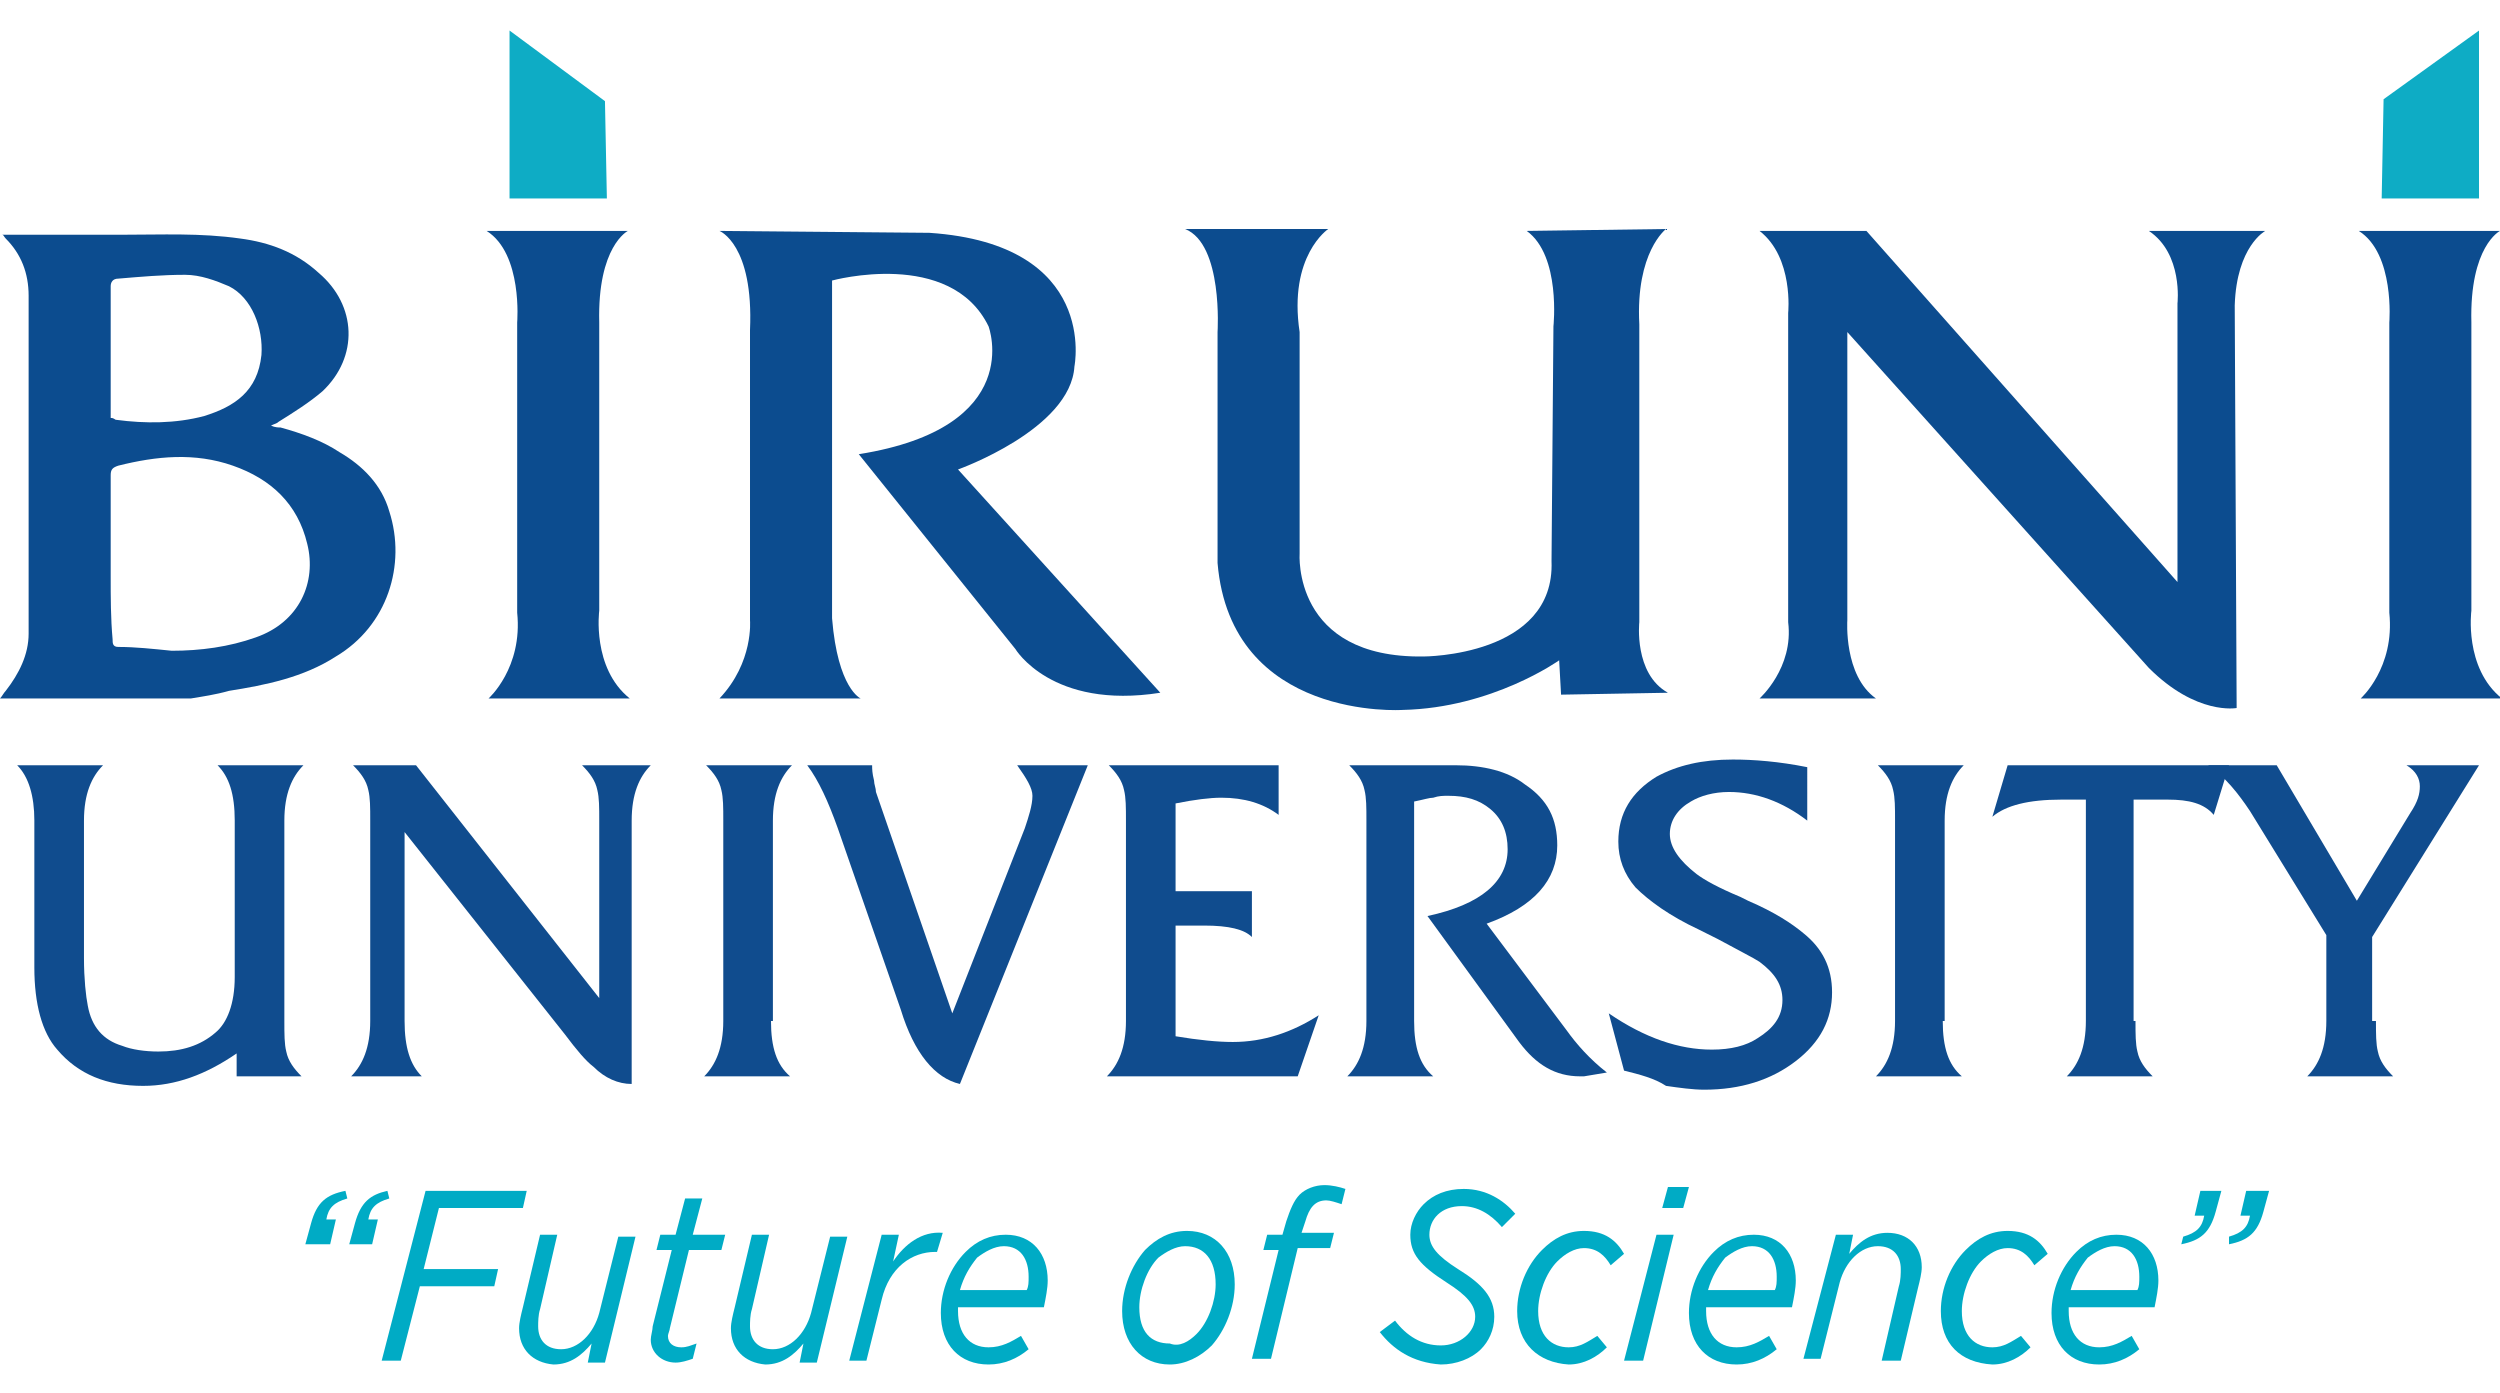
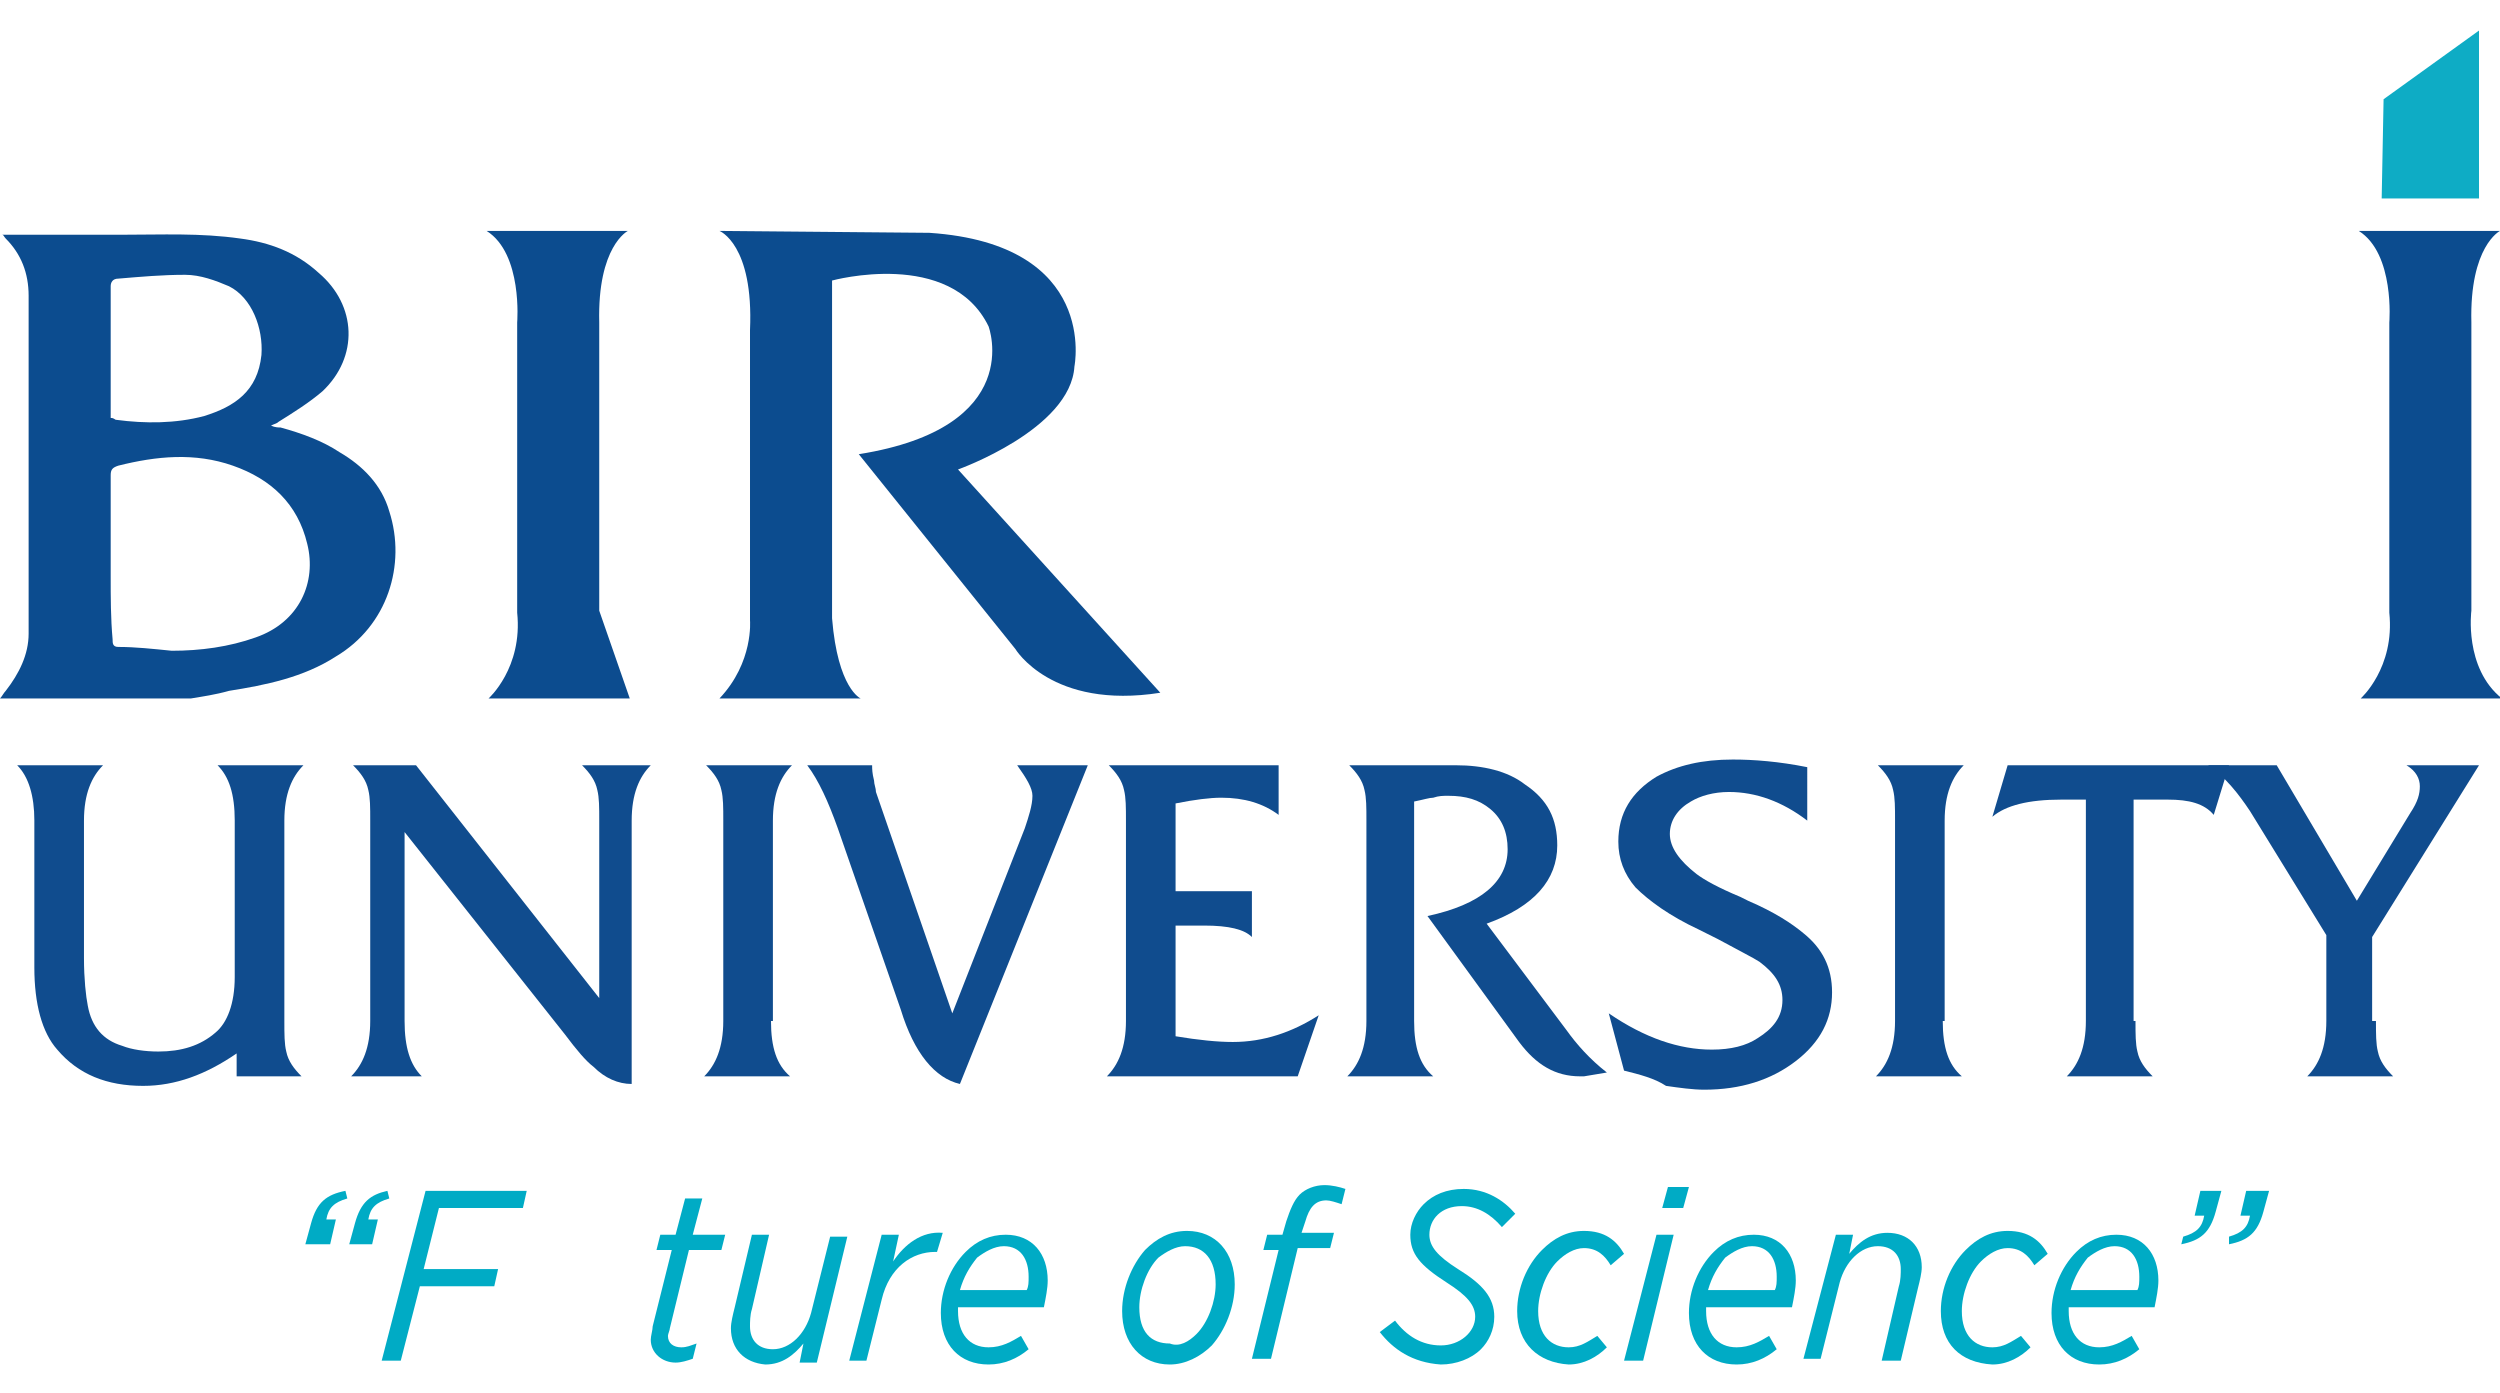
<svg xmlns="http://www.w3.org/2000/svg" version="1.1" id="Layer_1" x="0px" y="0px" viewBox="0 0 131 73" style="enable-background:new 0 0 131 73;" xml:space="preserve">
  <style type="text/css">
	.st0{fill:#0C4C8F;}
	.st1{fill:#0EACC5;}
	.st2{fill:#104C8E;}
	.st3{fill:#00ABC5;}
</style>
  <g>
    <path class="st0" d="M10,36.6c-3.3,0-6.6,0-10,0c0.1-0.1,0.2-0.3,0.3-0.4c0.7-0.9,1.2-1.9,1.2-3c0-5.9,0-11.8,0-17.7   c0-1.2-0.4-2.2-1.2-3c-0.1-0.1-0.1-0.2-0.2-0.2c1.1,0,2.1,0,3.2,0c1,0,2.1,0,3.1,0c2.1,0,4.1-0.1,6.2,0.2c1.5,0.2,2.9,0.7,4.1,1.8   c2,1.7,2.1,4.4,0.2,6.2c-0.7,0.6-1.5,1.1-2.3,1.6c-0.1,0.1-0.2,0.1-0.4,0.2c0.2,0.1,0.4,0.1,0.5,0.1c1.1,0.3,2.2,0.7,3.1,1.3   c1.2,0.7,2.2,1.7,2.6,3.1c0.9,2.8-0.1,6-2.8,7.6c-1.7,1.1-3.7,1.5-5.6,1.8C11.3,36.4,10.6,36.5,10,36.6z M9,34.1   c1.5,0,3-0.2,4.4-0.7c2.3-0.8,3.2-2.9,2.7-4.9c-0.5-2.1-1.9-3.4-3.9-4.1c-2-0.7-4-0.5-6,0c-0.3,0.1-0.4,0.2-0.4,0.5   c0,1.8,0,3.6,0,5.3c0,1.1,0,2.2,0.1,3.3c0,0.2,0,0.4,0.3,0.4C7.1,33.9,8,34,9,34.1z M5.8,21.9c0.2,0,0.2,0.1,0.3,0.1   c1.5,0.2,3.1,0.2,4.6-0.2c1.6-0.5,2.8-1.3,3-3.2c0.1-1.4-0.5-3-1.7-3.6c-0.7-0.3-1.5-0.6-2.3-0.6c-1.2,0-2.3,0.1-3.5,0.2   c-0.3,0-0.4,0.2-0.4,0.4c0,1.5,0,3,0,4.4C5.8,20.3,5.8,21.1,5.8,21.9z" />
    <g id="r">
      <g>
        <path class="st0" d="M50.2,24.6c0,0,5.9-2.1,6.1-5.4c0,0,1.3-6.4-7.6-7l-11-0.1c0,0,1.8,0.7,1.6,5.2v15.2c0,0,0.2,2.2-1.6,4.1     h7.4c0,0-1.2-0.5-1.5-4.2V14.7c0,0,6.2-1.7,8.2,2.4c0,0,2,5.3-6.8,6.7l8.2,10.2c0,0,1.9,3.2,7.6,2.3L50.2,24.6z" />
      </g>
    </g>
    <g id="u">
      <g>
-         <path class="st0" d="M85.9,32.6V17c-0.2-3.8,1.4-5,1.4-5l-7.3,0.1c1.8,1.3,1.4,5,1.4,5l-0.1,12.3c0.2,5-6.7,5-6.7,5     c-6.9,0.1-6.5-5.4-6.5-5.4V17.4c-0.6-4,1.5-5.4,1.5-5.4h-7.5c2,0.8,1.7,5.4,1.7,5.4v12.1c0.7,8.3,9.7,7.7,9.7,7.7     c4.7-0.1,8.2-2.6,8.2-2.6l0.1,1.8l5.6-0.1C85.6,35.3,85.9,32.6,85.9,32.6z" />
-       </g>
+         </g>
    </g>
    <g id="n">
      <g>
-         <path class="st0" d="M118.7,12.1h-6.1c1.8,1.2,1.5,3.8,1.5,3.8v14.6L97.8,12.1h-5.6c1.8,1.4,1.5,4.3,1.5,4.3v16.2     c0.3,2.4-1.5,4-1.5,4h6.1c-1.7-1.2-1.5-4.1-1.5-4.1V17.4L112.6,35c2.5,2.5,4.6,2.1,4.6,2.1l-0.1-21.1     C117.2,12.9,118.7,12.1,118.7,12.1z" />
-       </g>
+         </g>
    </g>
    <g id="i_noktası_sol">
      <g>
-         <polygon class="st1" points="31.7,5.3 26.7,1.6 26.7,10.4 31.8,10.4    " />
-       </g>
+         </g>
    </g>
    <g id="i_sol">
      <g>
-         <path class="st0" d="M31.4,32V16.9c-0.1-4,1.5-4.8,1.5-4.8h-7.4c1.9,1.2,1.6,4.8,1.6,4.8v15.2c0.3,2.9-1.5,4.5-1.5,4.5h7.4     C31,35,31.4,32,31.4,32z" />
+         <path class="st0" d="M31.4,32V16.9c-0.1-4,1.5-4.8,1.5-4.8h-7.4c1.9,1.2,1.6,4.8,1.6,4.8v15.2c0.3,2.9-1.5,4.5-1.5,4.5h7.4     z" />
      </g>
    </g>
    <g id="i_noktası_sağ">
      <g>
        <polygon class="st1" points="129.9,1.6 124.9,5.2 124.8,10.4 129.9,10.4    " />
      </g>
    </g>
    <g id="i_sağ_copy">
      <g>
        <path class="st0" d="M129.5,32V16.9c-0.1-4,1.5-4.8,1.5-4.8h-7.4c1.9,1.2,1.6,4.8,1.6,4.8v15.2c0.3,2.9-1.5,4.5-1.5,4.5h7.4     C129.1,35,129.5,32,129.5,32z" />
      </g>
    </g>
    <path class="st2" d="M12.4,56.4v-1.2c-1.6,1.1-3.2,1.7-4.9,1.7c-1.9,0-3.4-0.6-4.5-1.9c-0.8-0.9-1.2-2.4-1.2-4.3V43   c0-1.3-0.3-2.3-0.9-2.9h4.5c-0.6,0.6-1,1.5-1,2.9v7.2c0,1.1,0.1,2,0.2,2.5c0.2,1.1,0.8,1.8,1.8,2.1c0.5,0.2,1.2,0.3,1.9,0.3   c1.2,0,2.2-0.3,3-1c0.6-0.5,1-1.5,1-2.9V43c0-1.4-0.3-2.3-0.9-2.9h4.5c-0.6,0.6-1,1.5-1,2.9v10.5c0,0.7,0,1.2,0.1,1.6   c0.1,0.5,0.4,0.9,0.8,1.3H12.4z" />
    <path class="st2" d="M34.1,40.1c-0.6,0.6-1,1.5-1,2.9v13.8c-0.7,0-1.4-0.3-2-0.9c-0.4-0.3-0.9-0.9-1.5-1.7l-8.4-10.6v9.9   c0,1.4,0.3,2.3,0.9,2.9h-3.7c0.6-0.6,1-1.5,1-2.9V43c0-0.7,0-1.2-0.1-1.6c-0.1-0.5-0.4-0.9-0.8-1.3h3.3l9.6,12.2V43   c0-0.7,0-1.2-0.1-1.6c-0.1-0.5-0.4-0.9-0.8-1.3H34.1z" />
    <path class="st2" d="M40.4,53.5c0,1.4,0.3,2.3,1,2.9h-4.5c0.6-0.6,1-1.5,1-2.9V43c0-0.7,0-1.2-0.1-1.6c-0.1-0.5-0.4-0.9-0.8-1.3   h4.5c-0.6,0.6-1,1.5-1,2.9V53.5z" />
    <path class="st2" d="M50.3,56.8c-1.3-0.3-2.4-1.6-3.1-3.9l-3.3-9.5c-0.5-1.4-1-2.5-1.6-3.3l3.4,0c0,0.2,0,0.4,0.1,0.8   c0,0.2,0.1,0.4,0.1,0.6l4,11.6l3.8-9.7c0.2-0.6,0.4-1.2,0.4-1.7c0-0.4-0.3-0.9-0.8-1.6h3.7L50.3,56.8z" />
    <path class="st2" d="M58,56.4c0.6-0.6,1-1.5,1-2.9V43c0-0.7,0-1.2-0.1-1.6c-0.1-0.5-0.4-0.9-0.8-1.3h8.9v2.6   c-0.8-0.6-1.8-0.9-3-0.9c-0.6,0-1.4,0.1-2.4,0.3v4.6h4v2.4c-0.4-0.4-1.2-0.6-2.5-0.6h-1.5v5.8c1.2,0.2,2.2,0.3,3,0.3   c1.6,0,3.1-0.5,4.5-1.4l-1.1,3.2H58z" />
    <path class="st2" d="M74.1,53.5c0,1.4,0.3,2.3,1,2.9h-4.5c0.6-0.6,1-1.5,1-2.9V43c0-0.7,0-1.2-0.1-1.6c-0.1-0.5-0.4-0.9-0.8-1.3   h5.6c1.4,0,2.7,0.3,3.6,1c1.2,0.8,1.7,1.8,1.7,3.2c0,1.8-1.2,3.2-3.7,4.1l4.2,5.6c0.5,0.7,1.2,1.5,2.1,2.2L83,56.4h-0.2   c-1.3,0-2.3-0.6-3.2-1.8L74.8,48c2.8-0.6,4.2-1.8,4.2-3.5c0-0.9-0.3-1.6-0.9-2.1c-0.6-0.5-1.3-0.7-2.2-0.7c-0.3,0-0.5,0-0.8,0.1   c-0.2,0-0.5,0.1-1,0.2V53.5z" />
    <path class="st2" d="M85.1,56.1l-0.8-3c1.9,1.3,3.7,1.9,5.4,1.9c1,0,1.8-0.2,2.4-0.6c0.8-0.5,1.3-1.1,1.3-2c0-0.8-0.4-1.4-1.2-2   c-0.3-0.2-1.1-0.6-2.2-1.2l-1-0.5c-1.5-0.7-2.6-1.5-3.3-2.2c-0.6-0.7-0.9-1.5-0.9-2.4c0-1.5,0.7-2.6,2-3.4c1.1-0.6,2.4-0.9,4-0.9   c1.1,0,2.4,0.1,3.9,0.4V43c-1.3-1-2.7-1.5-4.1-1.5c-0.8,0-1.5,0.2-2,0.5c-0.7,0.4-1.1,1-1.1,1.7c0,0.7,0.5,1.4,1.4,2.1   c0.4,0.3,1.1,0.7,2.3,1.2l0.4,0.2c1.4,0.6,2.3,1.2,2.9,1.7c1,0.8,1.5,1.8,1.5,3.1c0,1.4-0.6,2.6-1.9,3.6c-1.3,1-2.9,1.5-4.8,1.5   c-0.6,0-1.3-0.1-2-0.2C86.7,56.5,85.9,56.3,85.1,56.1z" />
    <path class="st2" d="M101.8,53.5c0,1.4,0.3,2.3,1,2.9h-4.5c0.6-0.6,1-1.5,1-2.9V43c0-0.7,0-1.2-0.1-1.6c-0.1-0.5-0.4-0.9-0.8-1.3   h4.5c-0.6,0.6-1,1.5-1,2.9V53.5z" />
    <path class="st2" d="M111.9,53.5c0,0.7,0,1.2,0.1,1.6c0.1,0.5,0.4,0.9,0.8,1.3h-4.5c0.6-0.6,1-1.5,1-2.9V41.9H108   c-1.7,0-2.9,0.3-3.6,0.9l0.8-2.7h11.6l-0.8,2.6c-0.5-0.6-1.3-0.8-2.4-0.8h-1.8V53.5z" />
    <path class="st2" d="M124.5,53.5c0,0.7,0,1.2,0.1,1.6c0.1,0.5,0.4,0.9,0.8,1.3h-4.5c0.6-0.6,1-1.5,1-2.9v-4.5l-4-6.5   c-0.6-0.9-1.3-1.8-2.2-2.4h3.6l4.2,7.1l2.8-4.6c0.4-0.6,0.5-1,0.5-1.4c0-0.4-0.2-0.8-0.7-1.1h3.8l-5.6,9V53.5z" />
    <g>
      <path class="st3" d="M16.3,64.1c0.3-1.1,0.8-1.5,1.8-1.7l0.1,0.4c-0.7,0.2-1,0.5-1.1,1.1h0.5l-0.3,1.3H16L16.3,64.1z M18.6,64.1    c0.3-1.1,0.8-1.5,1.7-1.7l0.1,0.4c-0.7,0.2-1,0.5-1.1,1.1h0.5l-0.3,1.3h-1.2L18.6,64.1z" />
      <path class="st3" d="M22.3,62.4h5.3l-0.2,0.9H23l-0.8,3.2h3.9l-0.2,0.9H22l-1,3.9h-1L22.3,62.4z" />
-       <path class="st3" d="M27.2,69.6c0-0.3,0.1-0.7,0.2-1.1l0.9-3.8h0.9l-0.9,3.9c-0.1,0.3-0.1,0.7-0.1,0.9c0,0.7,0.4,1.2,1.2,1.2    c0.9,0,1.7-0.8,2-1.9l1-4h0.9l-1.6,6.6h-0.9l0.2-1c-0.5,0.6-1.1,1.1-2,1.1C27.9,71.4,27.2,70.7,27.2,69.6z" />
      <path class="st3" d="M34.1,70.2c0-0.2,0.1-0.5,0.1-0.7l1-4h-0.8l0.2-0.8h0.8l0.5-1.9h0.9l-0.5,1.9H38l-0.2,0.8h-1.7l-1,4.1    c0,0.1-0.1,0.3-0.1,0.4c0,0.4,0.3,0.6,0.7,0.6c0.3,0,0.5-0.1,0.8-0.2l-0.2,0.8c-0.3,0.1-0.6,0.2-0.9,0.2    C34.7,71.4,34.1,70.9,34.1,70.2z" />
      <path class="st3" d="M38.3,69.6c0-0.3,0.1-0.7,0.2-1.1l0.9-3.8h0.9l-0.9,3.9c-0.1,0.3-0.1,0.7-0.1,0.9c0,0.7,0.4,1.2,1.2,1.2    c0.9,0,1.7-0.8,2-1.9l1-4h0.9l-1.6,6.6h-0.9l0.2-1c-0.5,0.6-1.1,1.1-2,1.1C39,71.4,38.3,70.7,38.3,69.6z" />
      <path class="st3" d="M46.2,64.7h0.9l-0.3,1.4c0.6-0.9,1.5-1.6,2.6-1.5l-0.3,1h-0.1c-1.2,0-2.4,0.8-2.8,2.5l-0.8,3.2h-0.9    L46.2,64.7z" />
      <path class="st3" d="M50.2,68.3c0,0.1,0,0.3,0,0.4c0,1.2,0.6,1.9,1.6,1.9c0.7,0,1.2-0.3,1.7-0.6l0.4,0.7c-0.6,0.5-1.3,0.8-2.1,0.8    c-1.5,0-2.5-1-2.5-2.7c0-1.2,0.5-2.4,1.3-3.2c0.6-0.6,1.3-0.9,2.1-0.9c1.4,0,2.2,1,2.2,2.4c0,0.4-0.1,0.9-0.2,1.4H50.2z     M50.3,67.6h3.5c0.1-0.2,0.1-0.4,0.1-0.7c0-0.9-0.4-1.6-1.3-1.6c-0.5,0-1,0.3-1.4,0.6C50.8,66.4,50.5,66.9,50.3,67.6z" />
      <path class="st3" d="M64.7,67.3c0,1.2-0.5,2.4-1.2,3.2c-0.6,0.6-1.4,1-2.2,1c-1.5,0-2.5-1.1-2.5-2.8c0-1.2,0.5-2.4,1.2-3.2    c0.6-0.6,1.3-1,2.2-1C63.7,64.5,64.7,65.6,64.7,67.3z M62.7,69.9c0.6-0.6,1-1.7,1-2.6c0-1.3-0.6-2-1.6-2c-0.5,0-1,0.3-1.4,0.6    c-0.6,0.6-1,1.7-1,2.6c0,1.3,0.6,1.9,1.6,1.9C61.8,70.6,62.3,70.3,62.7,69.9z" />
      <path class="st3" d="M67,65.5h-0.8l0.2-0.8h0.8l0.2-0.7c0.2-0.6,0.4-1.1,0.7-1.4c0.3-0.3,0.8-0.5,1.3-0.5c0.4,0,0.8,0.1,1.1,0.2    l-0.2,0.8c-0.3-0.1-0.6-0.2-0.8-0.2c-0.6,0-0.9,0.4-1.1,1.1l-0.2,0.6h1.7l-0.2,0.8h-1.7l-1.4,5.8h-1L67,65.5z" />
      <path class="st3" d="M72.3,69.8l0.8-0.6c0.6,0.8,1.4,1.3,2.4,1.3c1,0,1.8-0.7,1.8-1.5c0-0.6-0.4-1.1-1.5-1.8    c-1.4-0.9-1.9-1.5-1.9-2.5c0-0.6,0.3-1.2,0.7-1.6c0.5-0.5,1.2-0.8,2.1-0.8c1.2,0,2.1,0.6,2.7,1.3l-0.7,0.7    c-0.6-0.7-1.3-1.1-2.1-1.1c-1.1,0-1.7,0.7-1.7,1.5c0,0.6,0.4,1.1,1.5,1.8c1.3,0.8,1.9,1.5,1.9,2.5c0,0.7-0.3,1.3-0.7,1.7    c-0.5,0.5-1.3,0.8-2.1,0.8C74,71.4,73,70.7,72.3,69.8z" />
      <path class="st3" d="M79.5,68.7c0-1.2,0.5-2.4,1.3-3.2c0.6-0.6,1.3-1,2.2-1c1.1,0,1.7,0.5,2.1,1.2l-0.7,0.6    c-0.3-0.5-0.7-0.9-1.4-0.9c-0.5,0-1,0.3-1.4,0.7c-0.6,0.6-1,1.7-1,2.6c0,1.3,0.7,1.9,1.6,1.9c0.6,0,1-0.3,1.5-0.6l0.5,0.6    c-0.5,0.5-1.2,0.9-2,0.9C80.6,71.4,79.5,70.4,79.5,68.7z" />
      <path class="st3" d="M86.8,64.7h0.9l-1.6,6.6h-1L86.8,64.7z M87.4,62.2h1.1l-0.3,1.1h-1.1L87.4,62.2z" />
      <path class="st3" d="M89.4,68.3c0,0.1,0,0.3,0,0.4c0,1.2,0.6,1.9,1.6,1.9c0.7,0,1.2-0.3,1.7-0.6l0.4,0.7c-0.6,0.5-1.3,0.8-2.1,0.8    c-1.5,0-2.5-1-2.5-2.7c0-1.2,0.5-2.4,1.3-3.2c0.6-0.6,1.3-0.9,2.1-0.9c1.4,0,2.2,1,2.2,2.4c0,0.4-0.1,0.9-0.2,1.4H89.4z     M89.5,67.6H93c0.1-0.2,0.1-0.4,0.1-0.7c0-0.9-0.4-1.6-1.3-1.6c-0.5,0-1,0.3-1.4,0.6C90,66.4,89.7,66.9,89.5,67.6z" />
      <path class="st3" d="M96.2,64.7h0.9l-0.2,1c0.5-0.6,1.1-1.1,2-1.1c1.1,0,1.8,0.7,1.8,1.8c0,0.3-0.1,0.7-0.2,1.1l-0.9,3.8h-1    l0.9-3.9c0.1-0.3,0.1-0.7,0.1-0.9c0-0.7-0.4-1.2-1.2-1.2c-0.9,0-1.7,0.8-2,1.9l-1,4h-0.9L96.2,64.7z" />
      <path class="st3" d="M101.7,68.7c0-1.2,0.5-2.4,1.3-3.2c0.6-0.6,1.3-1,2.2-1c1.1,0,1.7,0.5,2.1,1.2l-0.7,0.6    c-0.3-0.5-0.7-0.9-1.4-0.9c-0.5,0-1,0.3-1.4,0.7c-0.6,0.6-1,1.7-1,2.6c0,1.3,0.7,1.9,1.6,1.9c0.6,0,1-0.3,1.5-0.6l0.5,0.6    c-0.5,0.5-1.2,0.9-2,0.9C102.7,71.4,101.7,70.4,101.7,68.7z" />
      <path class="st3" d="M108.4,68.3c0,0.1,0,0.3,0,0.4c0,1.2,0.6,1.9,1.6,1.9c0.7,0,1.2-0.3,1.7-0.6l0.4,0.7    c-0.6,0.5-1.3,0.8-2.1,0.8c-1.5,0-2.5-1-2.5-2.7c0-1.2,0.5-2.4,1.3-3.2c0.6-0.6,1.3-0.9,2.1-0.9c1.4,0,2.2,1,2.2,2.4    c0,0.4-0.1,0.9-0.2,1.4H108.4z M108.5,67.6h3.5c0.1-0.2,0.1-0.4,0.1-0.7c0-0.9-0.4-1.6-1.3-1.6c-0.5,0-1,0.3-1.4,0.6    C109,66.4,108.7,66.9,108.5,67.6z" />
      <path class="st3" d="M114.4,64.8c0.7-0.2,1-0.5,1.1-1.1h-0.5l0.3-1.3h1.1l-0.3,1.1c-0.3,1.1-0.8,1.5-1.8,1.7L114.4,64.8z     M116.8,64.8c0.7-0.2,1-0.5,1.1-1.1h-0.5l0.3-1.3h1.2l-0.3,1.1c-0.3,1.1-0.8,1.5-1.8,1.7L116.8,64.8z" />
    </g>
  </g>
</svg>